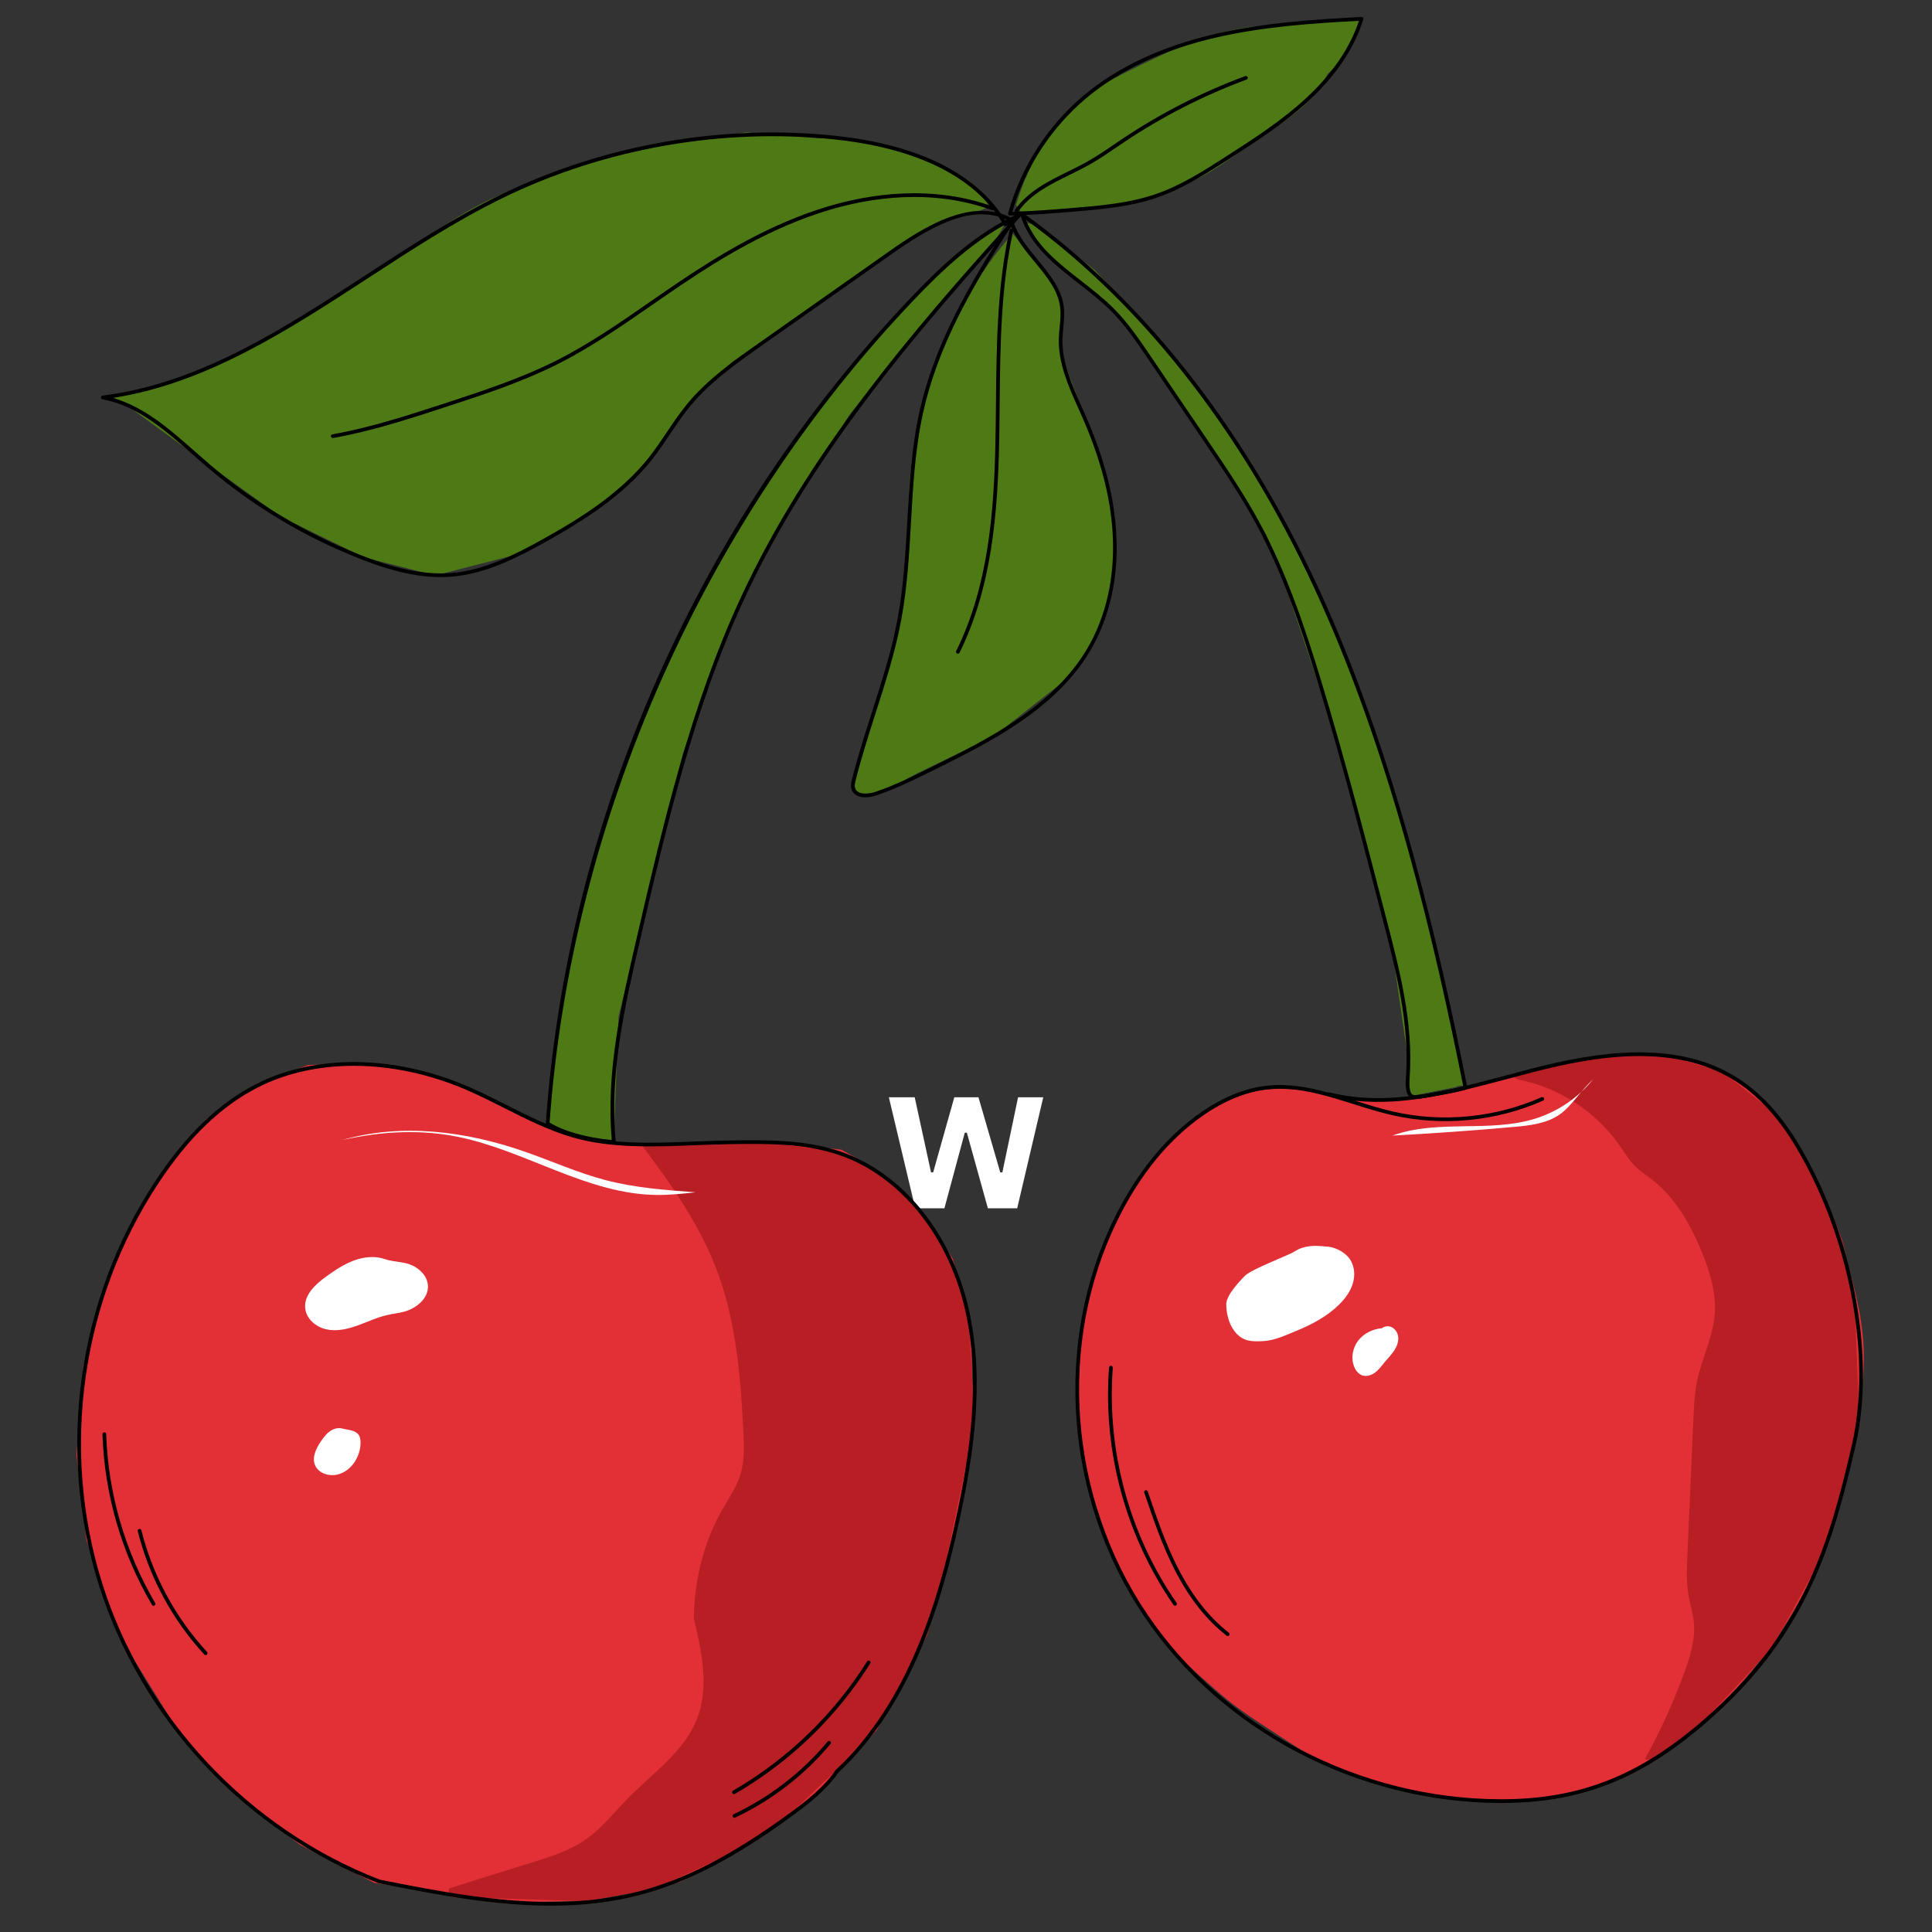
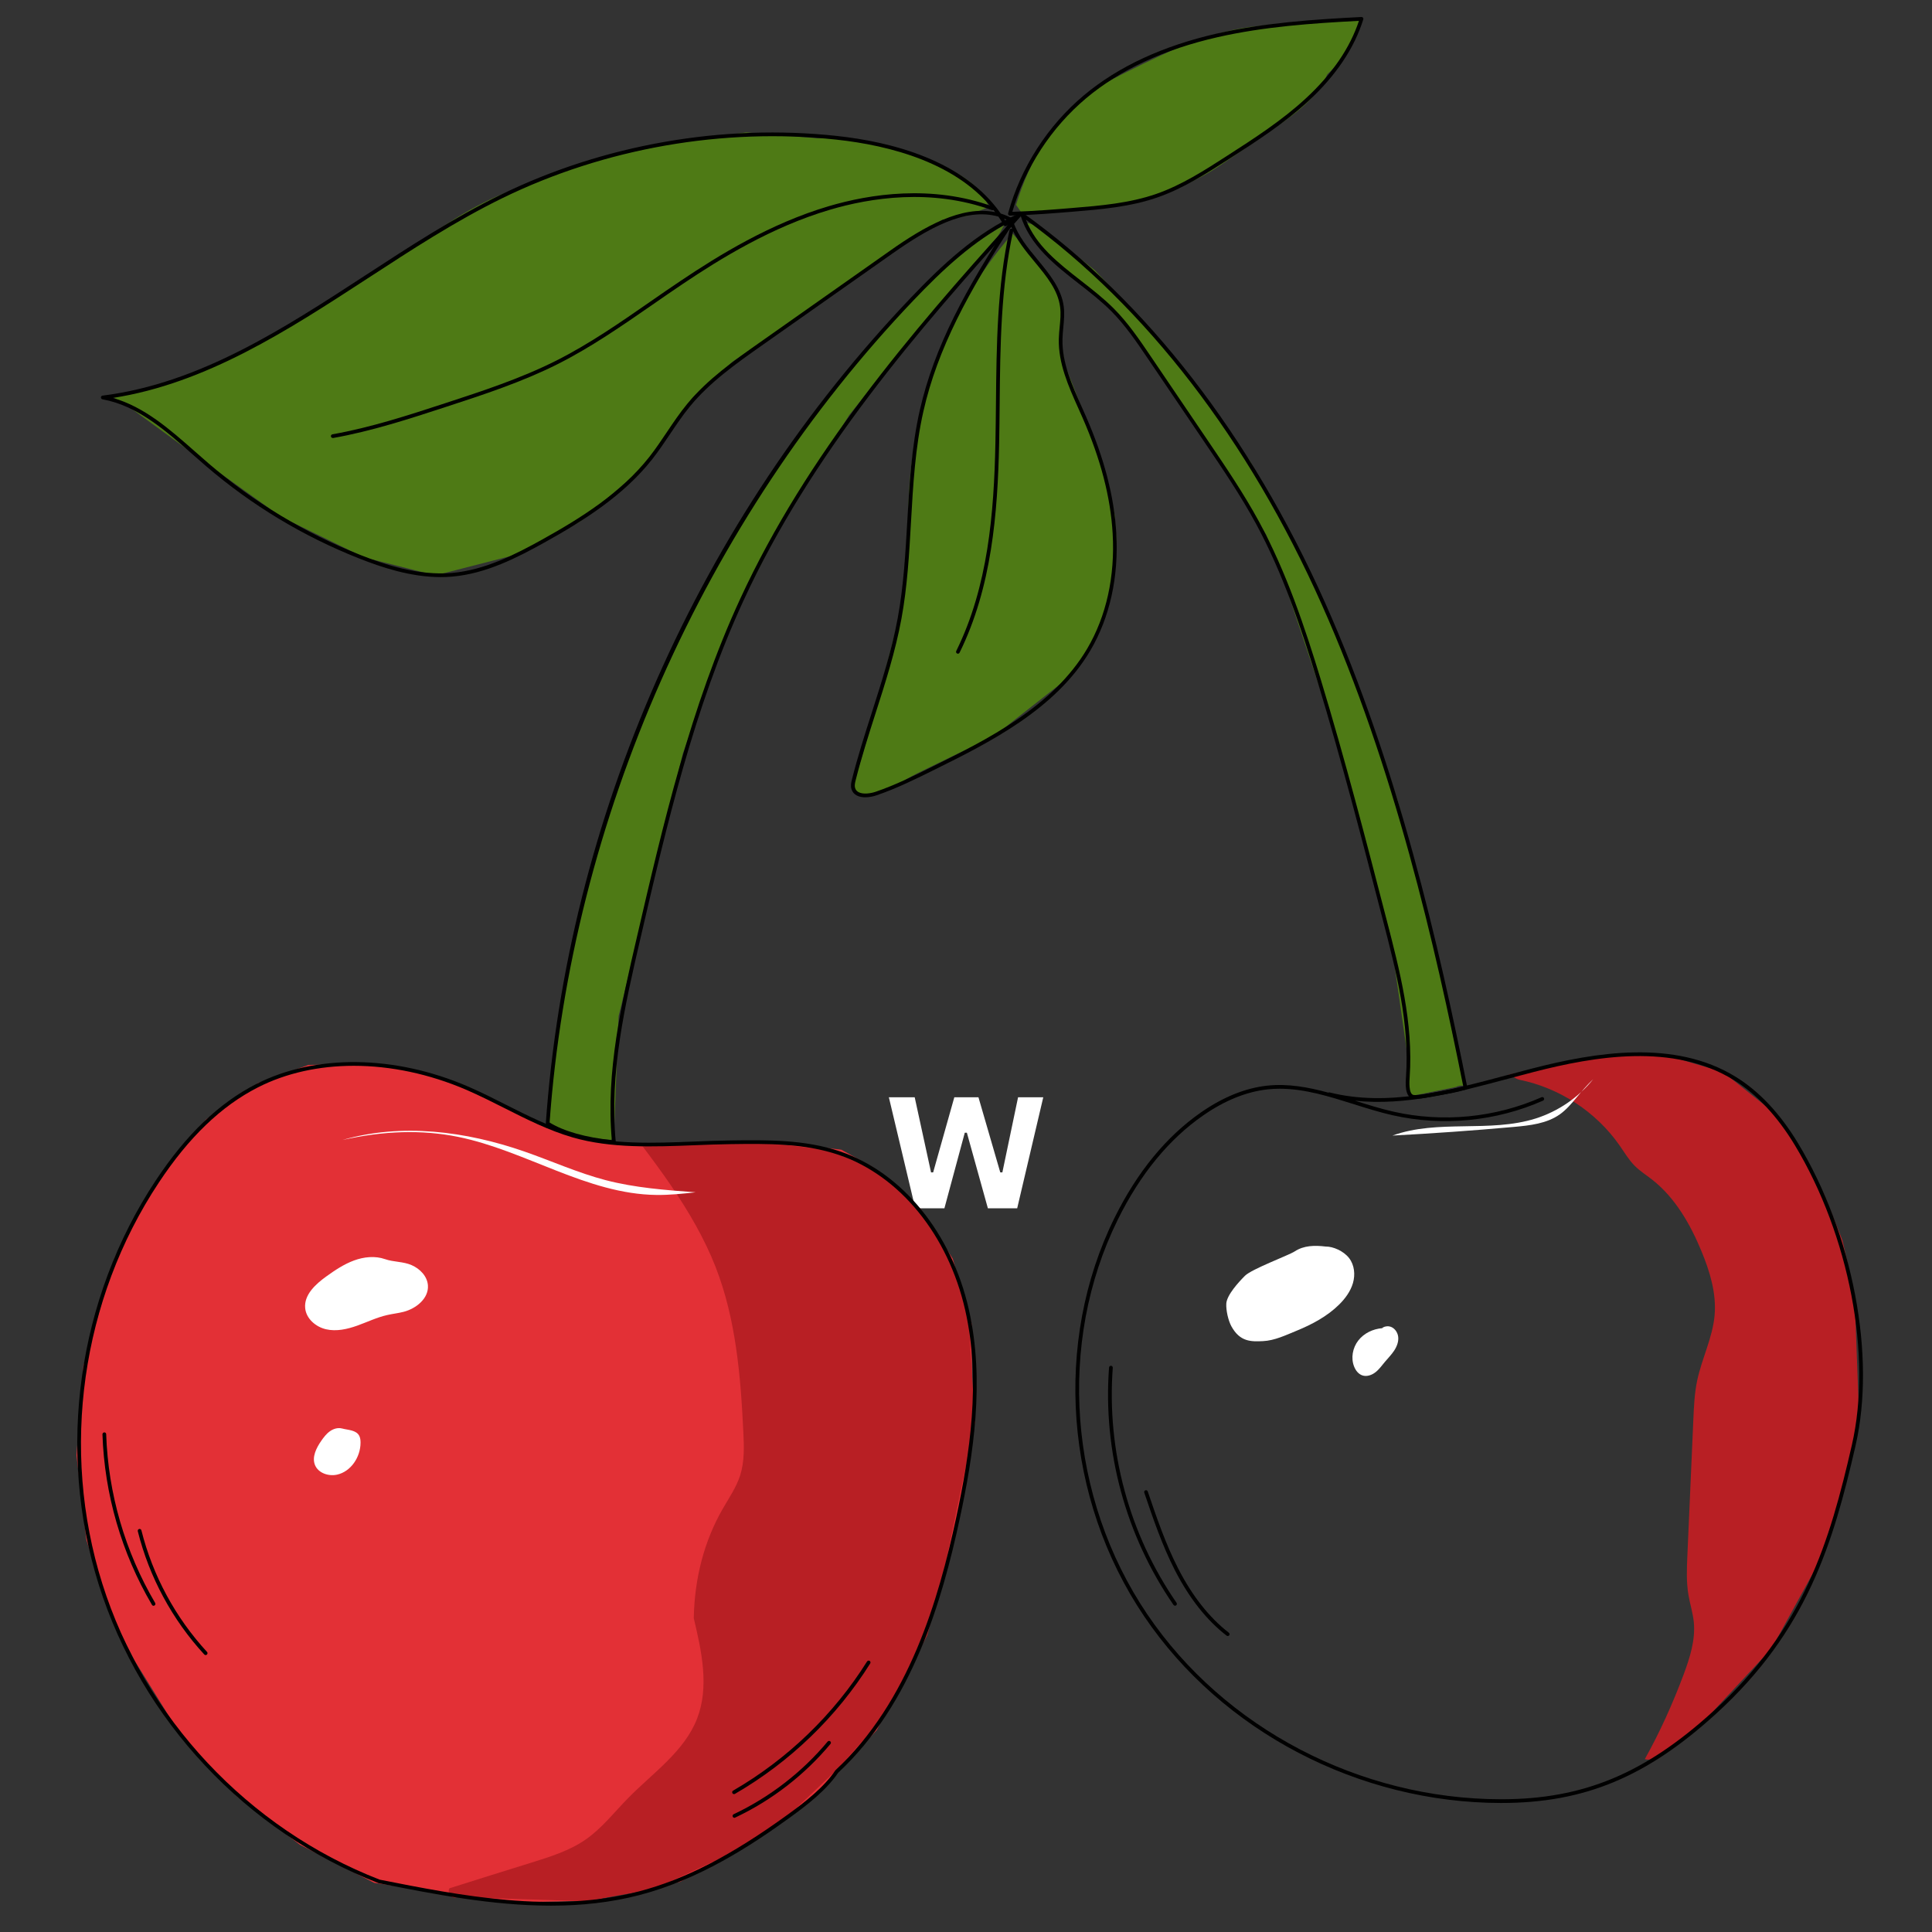
<svg xmlns="http://www.w3.org/2000/svg" width="500" zoomAndPan="magnify" viewBox="0 0 375 375" height="500" preserveAspectRatio="xMidYMid meet" version="1.0">
  <rect x="0" y="0" width="375" height="375" fill="#333333" stroke="none" />
  <defs>
    <g />
  </defs>
  <g fill="#ffffff" fill-opacity="1">
    <g transform="translate(171.747, 234.531)">
      <g>
        <path d="M 11.562 0 L 5.906 0 L 0.781 -21.547 L 5.797 -21.547 L 8.969 -6.969 L 9.375 -6.969 L 13.484 -21.547 L 18.172 -21.547 L 22.406 -6.969 L 22.812 -6.969 L 25.859 -21.547 L 30.75 -21.547 L 25.688 0 L 20 0 L 15.922 -14.672 L 15.516 -14.672 Z M 11.562 0 " />
      </g>
    </g>
  </g>
  <path fill="#e33036" d="M 86.141 209.375 C 85.434 209.016 84.668 208.781 83.883 208.695 L 71.293 206.395 L 59.855 206.707 L 50.117 210.219 L 40.004 217.277 L 31.371 227.703 L 22.34 243.957 L 16.184 265.164 L 14.844 282.477 L 16.762 298.883 L 21.402 313.129 L 26.23 322.504 L 35.43 337.375 L 46.082 348.746 L 58.215 358.066 L 72.645 365.465 L 84.914 367.238 L 100.988 369.195 L 114.516 368.941 L 131.996 365.266 L 145.777 357.648 L 154.852 351.484 L 162.73 343.855 L 170.18 335.801 L 178.188 320.543 L 184.465 301.723 L 188.773 279.945 L 188.586 256.879 L 184.926 244.305 L 178.719 234.699 L 169.438 226.551 L 163.297 223.152 L 155.945 222.316 L 138.637 221.871 L 123.285 221.984 L 115.996 221.555 L 110.582 220.109 L 105.527 218.379 L 98.816 215.352 Z M 86.141 209.375 " fill-opacity="1" fill-rule="nonzero" />
-   <path fill="#e33036" d="M 225.109 223.543 C 218.867 231.195 214.297 240.207 211.863 249.906 C 208.363 262.43 208.211 275.879 211.434 288.477 C 211.785 289.859 212.184 291.246 212.992 293.02 C 216.051 302.566 220.203 311.977 226.895 319.445 C 229.34 322.18 232.09 324.617 234.848 327.031 C 236.32 328.332 237.801 329.621 239.359 330.82 C 241.316 332.324 243.379 333.688 245.445 335.043 C 248.418 337 251.383 338.953 254.547 340.965 C 264.699 345.305 275.34 349.25 286.52 349.32 C 291.934 349.855 297.426 349.805 302.777 348.832 C 308.125 347.863 313.344 345.961 318.344 342.809 C 338.973 330.719 353.871 309.309 358.277 285.648 C 360.348 277.344 362.266 268.848 361.652 260.312 C 361.371 256.383 360.555 252.508 359.582 248.688 C 356.059 234.895 350.215 221.316 339.625 210.934 C 335.172 208.523 330.625 206.078 325.645 205.184 C 323.133 204.738 320.57 204.688 318.012 204.688 C 312.832 204.68 307.52 204.852 302.691 206.438 C 293.398 208.727 284.109 211.012 274.418 213.188 C 264.086 215.574 253.152 209.395 242.875 212 C 241.277 212.402 239.75 213.008 238.254 213.688 C 232.934 216.086 228.215 219.75 225.109 223.543 Z M 225.109 223.543 " fill-opacity="1" fill-rule="nonzero" />
  <path fill="#4e7a15" d="M 106.75 216.492 C 107.094 208.676 108.047 200.887 109.355 193.051 C 111.457 179.336 115.008 165.844 119.332 152.949 C 125.293 137.965 132.027 123.293 139.656 108.602 C 146.289 97.039 153.84 85.996 162.117 75.742 C 165 70.73 169.055 66.516 173.074 62.359 C 179.754 55.445 186.551 48.438 194.895 43.664 C 193.234 47.039 190.898 50.074 187.887 53.23 C 185.391 55.609 183.152 58.234 180.922 60.859 C 179.391 62.664 177.859 64.465 176.324 66.262 L 164.84 80.547 L 151.812 101.438 L 141.668 121.445 L 132.555 146.207 L 126.016 173.039 L 120.066 197.246 L 119.18 219.988 L 118.66 221.285 C 118.66 221.285 113.52 220.816 113.527 220.566 C 112.582 220.586 111.645 220.465 110.734 220.203 C 109.68 219.902 108.691 219.426 107.723 218.922 C 107.391 218.75 107.047 218.562 106.828 218.258 C 106.395 217.645 106.734 216.844 106.75 216.492 Z M 106.75 216.492 " fill-opacity="1" fill-rule="nonzero" />
  <path fill="#4e7a15" d="M 273.832 212.75 C 273.246 210.109 273.023 207.391 273.168 204.688 L 269.781 181.188 L 259.301 142.875 L 248.676 111.184 L 245.754 103.777 L 232.754 83.453 L 218.836 63.414 L 214.996 58.887 L 208.805 53.895 L 202.633 49.121 L 199.234 43.238 L 201.703 43.871 L 212.48 52.438 L 222.07 62.562 L 233.113 75.758 L 242.68 89.594 L 247.762 99.02 L 255.512 113.477 L 260.133 124.531 L 266.645 141.277 L 271.219 155.172 L 274.75 167.863 L 277.457 178.82 C 277.457 178.82 281.656 198.105 281.629 198.66 C 282.168 202.742 283.852 206.633 284.082 210.75 C 283.582 210.652 283.051 210.738 282.602 210.98 Z M 273.832 212.75 " fill-opacity="1" fill-rule="nonzero" />
  <path fill="#b81f24" d="M 294.922 209.582 C 302.727 211.164 309.852 215.844 314.391 222.375 C 315.32 223.715 316.16 225.145 317.312 226.297 C 318.309 227.301 319.516 228.059 320.633 228.93 C 325.137 232.441 328.074 237.59 330.254 242.859 C 331.887 246.805 333.172 251.031 332.805 255.277 C 332.422 259.664 330.305 263.707 329.41 268.02 C 328.898 270.473 328.789 272.98 328.68 275.484 C 328.293 284.289 327.902 293.09 327.52 301.895 C 327.402 304.465 327.297 307.059 327.73 309.598 C 328.023 311.344 328.582 313.035 328.762 314.797 C 329.121 318.293 328.004 321.762 326.777 325.059 C 324.676 330.676 322.207 336.16 319.262 341.441 C 320.523 341.828 321.805 340.992 322.855 340.199 C 325.289 338.359 327.73 336.523 330.16 334.691 L 343.848 319.996 L 353.988 301.535 L 357.52 289.27 L 360.859 275.426 L 359.957 251.039 L 357.613 240.719 L 354.074 231.859 L 350.023 223.977 L 344.531 216.125 L 334.465 208.098 L 323.656 204.902 L 311.848 204.891 L 303.547 206.289 C 303.547 206.289 292.93 208.559 292.824 208.594 C 293.066 208.754 293.336 208.871 293.609 208.984 C 294.059 209.188 294.469 209.488 294.922 209.582 Z M 294.922 209.582 " fill-opacity="1" fill-rule="nonzero" />
  <path fill="#b81f24" d="M 124.461 222.152 C 126.535 224.891 128.57 227.645 130.359 230.285 C 133.688 235.203 136.719 240.352 138.883 245.883 C 142.855 256.035 143.762 267.098 144.281 277.977 C 144.422 280.789 144.52 283.676 143.668 286.355 C 142.926 288.688 141.504 290.727 140.285 292.855 C 136.688 299.105 134.805 306.316 134.66 314.098 C 136.191 320.516 137.691 327.406 135.312 333.566 C 132.836 339.953 126.766 344.078 121.957 348.969 C 119.25 351.723 116.855 354.836 113.688 357.043 C 110.559 359.215 106.863 360.375 103.227 361.508 C 97.922 363.16 92.617 364.809 87.23 366.52 C 86.992 366.961 87.066 367.535 87.391 367.902 C 87.715 368.277 88.285 368.414 88.746 368.234 L 113.672 369.027 L 126.859 366.707 L 141.664 359.863 L 152.461 352.957 L 162.676 343.266 L 171.66 333.191 L 180.004 317.363 L 183.691 302.832 L 189.25 276.059 L 187.953 255.172 L 185.777 247.066 L 183.145 241.859 L 180.18 237.383 L 175.234 231.453 L 169.234 226.91 L 161.121 223.293 L 149.258 221.84 L 135.078 221.777 L 127.062 222.168 " fill-opacity="1" fill-rule="nonzero" />
  <path fill="#ffffff" d="M 74.75 244.402 C 72.801 243.719 70.629 243.949 68.695 244.664 C 66.762 245.379 65.027 246.539 63.355 247.742 C 61.246 249.258 58.988 251.32 59.234 253.902 C 59.426 255.949 61.281 257.551 63.289 258.012 C 65.297 258.473 67.395 257.996 69.34 257.305 C 71.281 256.613 73.141 255.703 75.148 255.25 C 76.211 255.004 77.301 254.895 78.352 254.621 C 80.793 253.988 83.234 252.012 83.059 249.496 C 82.938 247.727 81.523 246.266 79.891 245.559 C 78.266 244.844 76.391 244.98 74.75 244.402 Z M 74.75 244.402 " fill-opacity="1" fill-rule="nonzero" />
  <path fill="#ffffff" d="M 66.395 277.27 C 65.578 277.055 64.695 277.328 64.02 277.82 C 63.332 278.309 62.82 278.996 62.344 279.68 C 61.391 281.062 60.512 282.801 61.137 284.359 C 61.773 285.93 63.773 286.594 65.426 286.227 C 68.125 285.629 69.973 282.809 69.98 280.039 C 69.98 279.594 69.945 279.133 69.75 278.727 C 69.172 277.547 67.562 277.582 66.395 277.27 Z M 66.395 277.27 " fill-opacity="1" fill-rule="nonzero" />
  <path fill="#ffffff" d="M 257.316 241.953 C 255.18 241.699 253.074 241.723 251.277 242.91 C 250.156 243.648 242.98 246.301 241.652 247.621 C 240.457 248.816 238.109 251.355 238.023 253.043 C 237.957 254.332 238.391 256.293 239.012 257.434 C 240.688 260.492 242.867 260.414 245.133 260.312 C 247.398 260.211 249.594 259.145 251.695 258.285 C 254.684 257.059 257.59 255.508 259.895 253.246 C 261.098 252.062 262.137 250.656 262.609 249.035 C 263.078 247.41 262.898 245.551 261.871 244.211 C 260.781 242.789 258.711 241.93 257.316 241.953 Z M 257.316 241.953 " fill-opacity="1" fill-rule="nonzero" />
  <path fill="#ffffff" d="M 268.281 257.801 C 266.492 257.938 264.738 258.781 263.641 260.195 C 262.543 261.609 262.168 263.605 262.84 265.266 C 263.133 266.008 263.668 266.699 264.418 266.961 C 265.277 267.254 266.246 266.922 266.969 266.359 C 267.688 265.805 268.215 265.047 268.801 264.348 C 269.414 263.613 270.094 262.938 270.613 262.145 C 271.133 261.344 271.5 260.398 271.387 259.453 C 271.27 258.508 270.57 257.594 269.633 257.449 C 269.047 257.363 268.461 257.559 268.281 257.801 Z M 268.281 257.801 " fill-opacity="1" fill-rule="nonzero" />
  <path fill="#ffffff" d="M 309.23 209.477 C 306.363 213.039 302.43 215.719 298.078 217.098 C 289.133 219.918 279.086 217.211 270.273 220.414 C 278.141 219.996 285.996 219.441 293.84 218.734 C 296.953 218.453 300.223 218.098 302.77 216.289 C 304.031 215.395 305.043 214.184 306.039 212.992 C 306.984 211.863 307.93 210.73 309.23 209.477 Z M 309.23 209.477 " fill-opacity="1" fill-rule="nonzero" />
  <path fill="#ffffff" d="M 66.465 221.273 C 77.965 217.953 90.43 219.57 101.734 223.492 C 107.016 225.324 112.141 227.652 117.555 229.066 C 123.242 230.551 129.148 230.992 135.016 231.426 C 132.473 231.699 129.934 231.973 127.379 231.938 C 113.961 231.77 102.07 223.355 88.93 220.668 C 81.863 219.23 74.457 219.484 66.465 221.273 Z M 66.465 221.273 " fill-opacity="1" fill-rule="nonzero" />
  <path fill="#4e7a15" d="M 191.906 40.172 C 190.746 36.652 187.375 34.383 184.062 32.719 C 176.207 28.773 167.402 26.73 158.609 26.832 L 144.84 25.699 L 132.234 27.43 L 112.871 31.605 C 112.871 31.605 98.16 37.68 98.125 37.41 C 90.312 40.539 83.449 45.574 76.68 50.555 L 63.094 59.172 L 51.992 65.598 L 39.629 71.633 L 30.223 74.898 L 21.539 76.848 L 24.73 78.75 L 40.301 90.102 L 54.586 100.332 L 70.672 108.191 L 84.488 111.684 L 101.559 107.305 L 112.531 101.27 L 125.449 90.246 L 134.48 77.137 L 142.262 70.141 L 159.629 58.598 L 174.309 47.68 L 182.887 42.66 L 187.816 41.859 Z M 191.906 40.172 " fill-opacity="1" fill-rule="nonzero" />
  <path fill="#4e7a15" d="M 237.055 31.945 C 240.418 29.637 243.785 27.324 247.148 25.016 C 251.297 22.16 255.656 19.059 257.629 14.422 C 260.695 11.609 262.738 7.953 263.895 4.039 C 257.445 3.801 250.836 4.242 244.273 5.055 C 235.352 5.855 227.051 9.801 219.031 13.797 C 216.738 14.941 214.434 16.098 212.312 17.539 C 204.742 22.656 199.855 31.016 197.219 39.77 C 197.652 40.391 198.078 41.008 198.512 41.629 C 205.188 41.246 211.895 40.859 218.434 39.488 C 224.973 38.109 231.461 35.789 237.055 31.945 Z M 237.055 31.945 " fill-opacity="1" fill-rule="nonzero" />
  <path fill="#4e7a15" d="M 196.535 45.344 C 183.484 60.219 176.273 80.086 176.301 100.512 C 176.828 106.75 175.738 112.996 174.648 119.16 L 169.43 139.617 C 169.43 139.617 165.785 152.121 165.668 152.047 C 165.699 152.871 165.965 153.684 166.422 154.371 C 169.82 155.133 173.055 152.871 176.086 151.148 C 177.383 150.406 178.734 149.754 180.086 149.098 C 184.379 147.016 188.672 144.926 192.969 142.84 L 207.129 131.715 L 211.887 125.477 L 213.48 122.34 L 214.723 118.973 L 216.039 111.734 L 216.715 104.902 L 216.355 99.922 L 215.18 93.82 L 212.984 86.891 L 206.746 70.977 L 205.883 66.031 L 206.359 59.871 L 205.211 55.941 L 201.977 51.355 Z M 196.535 45.344 " fill-opacity="1" fill-rule="nonzero" />
  <path fill="#000000" d="M 106.938 369.887 C 95.488 369.887 84.027 367.613 73.496 365.523 C 47.727 355.523 27.438 333.863 19.164 307.57 C 10.922 281.359 15.059 252.035 30.23 229.125 C 36.137 220.211 42.516 214.09 49.727 210.414 C 61.219 204.559 76.594 204.746 90.848 210.895 C 93.359 211.977 95.844 213.23 98.246 214.449 C 102.453 216.578 106.809 218.77 111.391 220.098 C 118.695 222.203 126.867 221.887 134.762 221.574 C 137.086 221.48 139.496 221.387 141.852 221.359 C 148.91 221.266 156.215 221.164 163.086 223.5 C 175.125 227.598 184.684 239.328 188.039 254.117 C 191.199 268.055 188.926 282.5 186.285 294.793 C 182.871 310.688 177.102 330.652 162.688 344.086 C 160.457 347.391 156.844 350.238 153.262 352.824 C 145.828 358.211 135.793 364.781 124.18 367.816 C 118.523 369.301 112.727 369.887 106.938 369.887 Z M 68.668 206.871 C 61.934 206.871 55.543 208.266 50.059 211.062 C 42.957 214.68 36.668 220.719 30.836 229.527 C 15.781 252.258 11.672 281.352 19.852 307.363 C 28.059 333.449 48.188 354.938 73.699 364.84 C 89.41 367.945 107.297 371.496 124 367.125 C 132.98 364.781 141.871 360.188 152.844 352.25 C 156.379 349.688 159.953 346.875 162.117 343.652 C 162.133 343.633 162.156 343.609 162.168 343.59 C 176.453 330.293 182.184 310.449 185.578 294.641 C 188.203 282.426 190.465 268.078 187.34 254.277 C 184.039 239.73 174.664 228.203 162.855 224.18 C 156.105 221.879 148.867 221.98 141.863 222.074 C 139.52 222.102 137.117 222.195 134.793 222.289 C 126.836 222.598 118.602 222.922 111.188 220.781 C 106.539 219.441 102.16 217.227 97.922 215.086 C 95.523 213.875 93.051 212.625 90.559 211.551 C 83.328 208.438 75.805 206.871 68.668 206.871 Z M 68.668 206.871 " fill-opacity="1" fill-rule="nonzero" />
  <path fill="#000000" d="M 291.402 349.957 C 291.363 349.957 291.336 349.957 291.301 349.957 C 263.691 349.918 237.18 336.047 222.094 313.742 C 206.66 290.922 204.395 260.555 216.32 236.398 C 220.723 227.488 226.379 220.586 233.137 215.898 C 237.438 212.914 241.762 211.176 245.984 210.723 C 249.992 210.297 253.945 211.02 257.82 212.078 C 257.902 212.035 257.996 212.02 258.082 212.043 C 269.387 214.867 281.172 211.719 292.57 208.668 C 294.215 208.227 295.859 207.789 297.492 207.371 C 309.574 204.27 324.973 201.652 336.91 209.016 C 341.465 211.824 345.527 216.152 348.992 221.887 C 359.668 239.574 364.156 263.168 360.16 280.602 C 355.82 299.531 350.781 316.52 333.078 332.645 C 319.586 344.938 307.504 349.957 291.402 349.957 Z M 248.387 211.32 C 247.617 211.32 246.852 211.355 246.07 211.445 C 241.973 211.883 237.758 213.578 233.555 216.492 C 226.895 221.105 221.312 227.914 216.969 236.719 C 205.152 260.648 207.406 290.719 222.691 313.34 C 237.641 335.449 263.93 349.199 291.301 349.234 C 291.328 349.234 291.363 349.234 291.395 349.234 C 307.293 349.234 319.242 344.273 332.586 332.117 C 350.141 316.129 355.145 299.258 359.453 280.449 C 363.406 263.188 358.953 239.805 348.371 222.266 C 344.973 216.637 340.988 212.387 336.527 209.633 C 324.812 202.41 309.605 205.004 297.664 208.078 C 296.035 208.496 294.395 208.934 292.75 209.375 C 282.961 211.992 272.887 214.688 263.012 213.648 C 265.453 214.414 267.973 215.207 270.461 215.77 C 280.031 217.941 290.238 216.945 299.211 212.973 C 299.391 212.895 299.609 212.973 299.688 213.152 C 299.766 213.332 299.688 213.551 299.508 213.629 C 290.398 217.66 280.023 218.668 270.309 216.469 C 267.762 215.895 265.199 215.086 262.723 214.305 C 258.055 212.836 253.246 211.32 248.387 211.32 Z M 248.387 211.32 " fill-opacity="1" fill-rule="nonzero" />
  <path fill="#000000" d="M 119.156 222.051 C 119.148 222.051 119.137 222.051 119.129 222.051 C 113.734 221.598 108.988 220.25 106.105 218.367 C 106 218.293 105.934 218.172 105.941 218.043 C 108.043 188.469 115.309 159.461 127.531 131.816 C 139.75 104.168 156.324 79.27 176.785 57.797 C 182.785 51.508 189.461 45.176 197.652 41.5 C 197.805 41.426 197.992 41.477 198.094 41.613 C 198.195 41.754 198.18 41.941 198.07 42.07 C 178.098 64.121 157.5 88.031 144.363 116.465 C 134.684 137.402 129.391 160.227 124.273 182.297 C 121.309 195.098 118.238 208.328 119.52 221.652 C 119.523 221.762 119.488 221.863 119.418 221.941 C 119.344 222.008 119.25 222.051 119.156 222.051 Z M 106.676 217.875 C 109.371 219.562 113.836 220.824 118.754 221.285 C 117.57 207.988 120.613 194.844 123.566 182.133 C 128.691 160.023 133.996 137.164 143.707 116.16 C 156.617 88.219 176.691 64.66 196.309 42.941 C 188.969 46.648 182.848 52.488 177.312 58.293 C 136.645 100.961 110.906 159.113 106.676 217.875 Z M 106.676 217.875 " fill-opacity="1" fill-rule="nonzero" />
  <path fill="#000000" d="M 274.719 213.27 C 274.473 213.27 274.266 213.254 274.121 213.211 C 272.641 212.777 272.812 210.23 272.902 209.008 C 273.621 198.695 270.988 188.527 268.445 178.699 C 264.469 163.348 260.379 147.527 255.691 132.152 C 252.605 122.016 249.023 111.301 243.762 101.609 C 240.809 96.172 237.281 90.965 233.867 85.934 L 222.684 69.434 C 220.586 66.332 218.406 63.125 215.727 60.43 C 213.82 58.512 211.59 56.766 209.434 55.086 C 204.742 51.43 199.898 47.645 198.07 41.773 C 198.027 41.621 198.078 41.465 198.203 41.379 C 198.324 41.285 198.496 41.285 198.621 41.379 C 222.496 58.453 242.758 84.605 257.215 117.02 C 271.371 148.762 279.398 183.957 284.805 211.07 C 284.84 211.25 284.73 211.43 284.551 211.488 C 282.773 212.008 280.992 212.316 279.262 212.613 C 278.406 212.762 277.551 212.906 276.676 213.082 C 276.66 213.086 275.52 213.27 274.719 213.27 Z M 199.125 42.641 C 201.098 47.68 205.363 51.012 209.867 54.523 C 212.039 56.219 214.289 57.977 216.23 59.93 C 218.961 62.68 221.156 65.914 223.277 69.043 L 234.457 85.543 C 237.879 90.59 241.422 95.812 244.391 101.277 C 249.68 111.02 253.281 121.777 256.379 131.953 C 261.062 147.34 265.164 163.16 269.125 178.469 C 271.703 188.414 274.344 198.629 273.617 209.059 C 273.559 209.844 273.391 212.25 274.316 212.52 C 274.66 212.617 276.207 212.445 276.531 212.383 C 277.406 212.207 278.27 212.055 279.129 211.906 C 280.805 211.617 282.391 211.344 284.023 210.887 C 278.625 183.855 270.621 148.867 256.543 117.32 C 242.34 85.441 222.496 59.648 199.125 42.641 Z M 199.125 42.641 " fill-opacity="1" fill-rule="nonzero" />
  <path fill="#000000" d="M 85.57 112.016 C 79.676 112.016 74.043 110.109 69.664 108.379 C 58.836 104.098 48.859 98.082 40.027 90.504 C 39.137 89.746 38.258 88.969 37.371 88.184 C 32.109 83.539 26.672 78.734 19.887 77.504 C 19.715 77.473 19.586 77.316 19.59 77.137 C 19.598 76.957 19.73 76.812 19.91 76.789 C 38.711 74.438 55.082 63.766 70.91 53.449 C 79.371 47.934 88.121 42.227 97.207 37.793 C 117.172 28.043 140.336 23.992 162.438 26.387 C 173.133 27.547 187.027 31.125 194.246 41.449 C 195.133 41.723 196.008 42.098 196.867 42.602 C 196.895 42.617 196.93 42.641 196.961 42.66 C 197.125 42.77 197.168 42.984 197.066 43.152 C 196.969 43.316 196.75 43.367 196.578 43.266 C 196.57 43.266 196.57 43.258 196.562 43.258 C 196.492 43.23 196.273 43.223 195.359 43.844 C 195.277 43.902 195.168 43.914 195.074 43.895 C 194.977 43.871 194.895 43.809 194.844 43.719 C 194.512 43.145 194.168 42.59 193.793 42.047 C 187.375 40.207 180.164 44.328 173.242 49.195 L 147.84 67.082 C 142.918 70.551 137.828 74.137 133.938 78.859 C 132.523 80.574 131.262 82.457 130.043 84.273 C 128.953 85.898 127.824 87.57 126.598 89.133 C 121.004 96.23 113.203 101.117 105.602 105.344 C 100.41 108.227 94.328 111.359 87.801 111.914 C 87.051 111.984 86.309 112.016 85.57 112.016 Z M 21.914 77.238 C 28.016 78.969 33.004 83.367 37.848 87.641 C 38.734 88.422 39.613 89.199 40.496 89.957 C 49.273 97.484 59.176 103.453 69.93 107.711 C 74.789 109.629 81.199 111.762 87.73 111.207 C 94.109 110.66 100.117 107.57 105.242 104.723 C 112.777 100.535 120.508 95.695 126.02 88.703 C 127.234 87.16 128.352 85.492 129.434 83.883 C 130.668 82.047 131.941 80.148 133.375 78.41 C 137.324 73.617 142.457 70.004 147.422 66.508 L 172.824 48.617 C 179.289 44.059 186.586 39.832 193.156 41.176 C 185.969 31.594 172.656 28.219 162.363 27.105 C 140.398 24.727 117.383 28.758 97.531 38.449 C 88.48 42.871 79.754 48.559 71.316 54.062 C 55.941 64.07 40.078 74.41 21.914 77.238 Z M 194.895 42.438 C 195.02 42.633 195.141 42.832 195.266 43.035 C 195.414 42.934 195.559 42.855 195.684 42.781 C 195.422 42.66 195.164 42.539 194.895 42.438 Z M 194.895 42.438 " fill-opacity="1" fill-rule="nonzero" />
  <path fill="#000000" d="M 167.957 154.754 C 167.367 154.754 166.797 154.66 166.32 154.414 C 165.793 154.141 165.438 153.723 165.266 153.168 C 165.062 152.488 165.238 151.773 165.375 151.246 C 166.473 146.879 167.871 142.516 169.223 138.297 C 171.125 132.355 173.098 126.203 174.246 119.98 C 175.387 113.809 175.746 107.414 176.102 101.227 C 176.504 94.109 176.922 86.746 178.523 79.668 C 181.363 67.148 187.578 55.941 196.043 42.965 C 196.117 42.848 196.254 42.781 196.391 42.805 C 196.527 42.82 196.641 42.922 196.688 43.051 C 197.594 45.789 199.535 48.141 201.414 50.418 C 203.68 53.168 206.027 56.016 206.473 59.504 C 206.648 60.859 206.516 62.23 206.387 63.559 C 206.316 64.309 206.242 65.078 206.227 65.836 C 206.125 70.402 208.074 74.754 209.961 78.969 C 210.242 79.594 210.523 80.223 210.789 80.84 C 214.34 88.977 216.27 96.387 216.672 103.512 C 217.156 111.973 215.418 119.832 211.641 126.25 C 204.887 137.734 191.887 144.188 181.434 149.375 C 177.816 151.168 174.078 153.023 170.18 154.355 C 169.531 154.586 168.73 154.754 167.957 154.754 Z M 196.254 43.965 C 188.031 56.621 181.996 67.609 179.234 79.832 C 177.645 86.848 177.227 94.184 176.828 101.27 C 176.477 107.477 176.113 113.902 174.965 120.117 C 173.812 126.391 171.836 132.559 169.922 138.52 C 168.57 142.727 167.18 147.082 166.09 151.422 C 165.945 151.992 165.836 152.504 165.973 152.949 C 166.082 153.316 166.312 153.578 166.664 153.766 C 167.562 154.227 169.004 154.004 169.965 153.68 C 173.82 152.367 177.535 150.52 181.129 148.73 C 191.488 143.59 204.387 137.188 211.035 125.887 C 214.738 119.594 216.449 111.871 215.965 103.555 C 215.562 96.52 213.656 89.184 210.141 81.129 C 209.867 80.512 209.59 79.883 209.309 79.262 C 207.391 74.98 205.414 70.551 205.512 65.82 C 205.527 65.043 205.605 64.25 205.68 63.484 C 205.809 62.145 205.934 60.875 205.766 59.59 C 205.348 56.305 203.168 53.664 200.863 50.875 C 199.09 48.738 197.27 46.531 196.254 43.965 Z M 196.254 43.965 " fill-opacity="1" fill-rule="nonzero" />
  <path fill="#000000" d="M 196.023 41.852 C 195.914 41.852 195.805 41.801 195.738 41.715 C 195.668 41.629 195.645 41.508 195.676 41.398 C 198.113 32.535 203.332 24.41 210.379 18.504 C 217.02 12.938 225.695 8.906 236.168 6.52 C 245.457 4.398 255.137 3.766 264.254 3.297 C 264.367 3.289 264.484 3.34 264.559 3.434 C 264.629 3.527 264.652 3.648 264.613 3.758 C 262.883 9.34 259.301 14.668 253.977 19.602 C 249.262 23.965 243.789 27.488 238.5 30.891 C 234.176 33.676 229.699 36.559 224.727 38.297 C 219.363 40.172 213.656 40.641 208.125 41.098 C 204.504 41.391 200.758 41.703 196.035 41.852 C 196.027 41.852 196.023 41.852 196.023 41.852 Z M 263.77 4.047 C 254.84 4.508 245.387 5.156 236.328 7.219 C 225.961 9.578 217.387 13.566 210.84 19.051 C 204.035 24.762 198.953 32.578 196.496 41.117 C 200.973 40.957 204.574 40.664 208.062 40.375 C 213.547 39.926 219.215 39.457 224.48 37.621 C 229.375 35.91 233.816 33.055 238.102 30.293 C 243.363 26.906 248.812 23.402 253.477 19.082 C 258.566 14.379 262.023 9.324 263.77 4.047 Z M 263.77 4.047 " fill-opacity="1" fill-rule="nonzero" />
  <path fill="#000000" d="M 64.59 85.008 C 64.414 85.008 64.266 84.887 64.234 84.715 C 64.199 84.52 64.328 84.332 64.531 84.297 C 71.957 82.984 79.262 80.598 86.328 78.289 C 93.547 75.93 101.004 73.492 107.898 70.031 C 114.336 66.797 120.371 62.613 126.207 58.559 C 128.129 57.227 130.113 55.848 132.086 54.531 C 139.52 49.539 149.508 43.383 160.84 40.027 C 168.801 37.672 180.805 35.766 192.758 40.102 C 192.945 40.164 193.039 40.375 192.977 40.562 C 192.91 40.75 192.703 40.844 192.512 40.777 C 180.75 36.516 168.91 38.391 161.051 40.723 C 149.805 44.051 139.879 50.168 132.488 55.137 C 130.52 56.453 128.539 57.832 126.621 59.16 C 120.758 63.219 114.703 67.422 108.223 70.684 C 101.285 74.172 93.793 76.617 86.555 78.98 C 79.465 81.297 72.137 83.691 64.66 85.016 C 64.633 85.008 64.609 85.008 64.59 85.008 Z M 64.59 85.008 " fill-opacity="1" fill-rule="nonzero" />
  <path fill="#000000" d="M 185.93 126.883 C 185.879 126.883 185.824 126.867 185.773 126.848 C 185.59 126.762 185.52 126.543 185.605 126.363 C 191.805 113.789 192.926 99.566 193.207 86.07 C 193.266 83.445 193.285 80.812 193.316 78.172 C 193.422 67.098 193.531 55.648 195.949 44.664 C 195.992 44.469 196.188 44.348 196.383 44.391 C 196.578 44.434 196.699 44.629 196.656 44.824 C 194.262 55.727 194.145 67.141 194.035 78.18 C 194.008 80.82 193.984 83.453 193.93 86.082 C 193.641 99.66 192.512 113.977 186.254 126.68 C 186.191 126.805 186.062 126.883 185.93 126.883 Z M 185.93 126.883 " fill-opacity="1" fill-rule="nonzero" />
-   <path fill="#000000" d="M 197.293 41.32 C 197.219 41.32 197.148 41.297 197.09 41.254 C 196.926 41.141 196.879 40.914 196.996 40.758 C 199.457 37.164 203.465 35.191 207.332 33.281 C 208.625 32.645 209.961 31.98 211.207 31.273 C 212.949 30.285 214.637 29.141 216.27 28.023 C 216.797 27.66 217.32 27.301 217.855 26.949 C 225.289 21.973 233.316 17.871 241.703 14.77 C 241.891 14.695 242.102 14.797 242.168 14.984 C 242.238 15.172 242.137 15.383 241.957 15.445 C 233.621 18.535 225.645 22.602 218.254 27.547 C 217.727 27.898 217.199 28.262 216.672 28.621 C 215.027 29.746 213.324 30.906 211.555 31.902 C 210.293 32.617 208.941 33.281 207.645 33.922 C 203.852 35.789 199.934 37.723 197.582 41.16 C 197.516 41.262 197.406 41.32 197.293 41.32 Z M 197.293 41.32 " fill-opacity="1" fill-rule="nonzero" />
  <path fill="#000000" d="M 29.805 311.68 C 29.684 311.68 29.559 311.617 29.496 311.5 C 23.598 301.469 20.27 290.027 19.887 278.402 C 19.879 278.203 20.039 278.035 20.234 278.027 C 20.457 278.008 20.602 278.18 20.609 278.375 C 20.992 289.883 24.277 301.203 30.117 311.133 C 30.215 311.305 30.16 311.523 29.984 311.625 C 29.934 311.66 29.871 311.68 29.805 311.68 Z M 29.805 311.68 " fill-opacity="1" fill-rule="nonzero" />
  <path fill="#000000" d="M 39.918 321.25 C 39.824 321.25 39.723 321.215 39.648 321.133 C 33.438 314.387 28.969 306.113 26.746 297.215 C 26.695 297.02 26.816 296.828 27.004 296.777 C 27.199 296.727 27.395 296.848 27.445 297.035 C 29.645 305.82 34.051 313.98 40.184 320.637 C 40.32 320.781 40.309 321.012 40.164 321.148 C 40.09 321.223 40.004 321.25 39.918 321.25 Z M 39.918 321.25 " fill-opacity="1" fill-rule="nonzero" />
  <path fill="#000000" d="M 142.473 348.234 C 142.348 348.234 142.227 348.168 142.16 348.051 C 142.059 347.879 142.117 347.664 142.289 347.562 C 152.828 341.469 161.824 332.801 168.297 322.488 C 168.406 322.324 168.629 322.273 168.797 322.375 C 168.961 322.484 169.012 322.707 168.91 322.871 C 162.379 333.277 153.297 342.031 142.66 348.184 C 142.594 348.219 142.527 348.234 142.473 348.234 Z M 142.473 348.234 " fill-opacity="1" fill-rule="nonzero" />
  <path fill="#000000" d="M 142.551 352.832 C 142.414 352.832 142.285 352.754 142.227 352.625 C 142.141 352.445 142.219 352.227 142.398 352.141 C 149.387 348.844 155.695 343.973 160.645 338.035 C 160.777 337.887 161 337.863 161.152 337.992 C 161.305 338.121 161.324 338.348 161.195 338.496 C 156.18 344.512 149.789 349.449 142.703 352.789 C 142.66 352.824 142.609 352.832 142.551 352.832 Z M 142.551 352.832 " fill-opacity="1" fill-rule="nonzero" />
  <path fill="#000000" d="M 228.07 311.668 C 227.953 311.668 227.848 311.609 227.773 311.508 C 218.5 298.074 214.051 281.707 215.266 265.43 C 215.277 265.23 215.461 265.086 215.656 265.098 C 215.855 265.113 216 265.285 215.988 265.488 C 214.789 281.605 219.184 297.801 228.367 311.105 C 228.48 311.27 228.438 311.492 228.273 311.609 C 228.215 311.645 228.141 311.668 228.07 311.668 Z M 228.07 311.668 " fill-opacity="1" fill-rule="nonzero" />
  <path fill="#000000" d="M 238.305 317.551 C 238.227 317.551 238.152 317.527 238.082 317.477 C 234.203 314.48 230.836 310.203 228.047 304.781 C 225.578 299.957 223.812 294.758 222.102 289.723 C 222.035 289.535 222.137 289.328 222.324 289.27 C 222.512 289.203 222.715 289.305 222.777 289.492 C 224.48 294.496 226.234 299.676 228.691 304.457 C 231.418 309.785 234.73 313.973 238.52 316.914 C 238.68 317.039 238.707 317.262 238.586 317.422 C 238.516 317.5 238.406 317.551 238.305 317.551 Z M 238.305 317.551 " fill-opacity="1" fill-rule="nonzero" />
</svg>